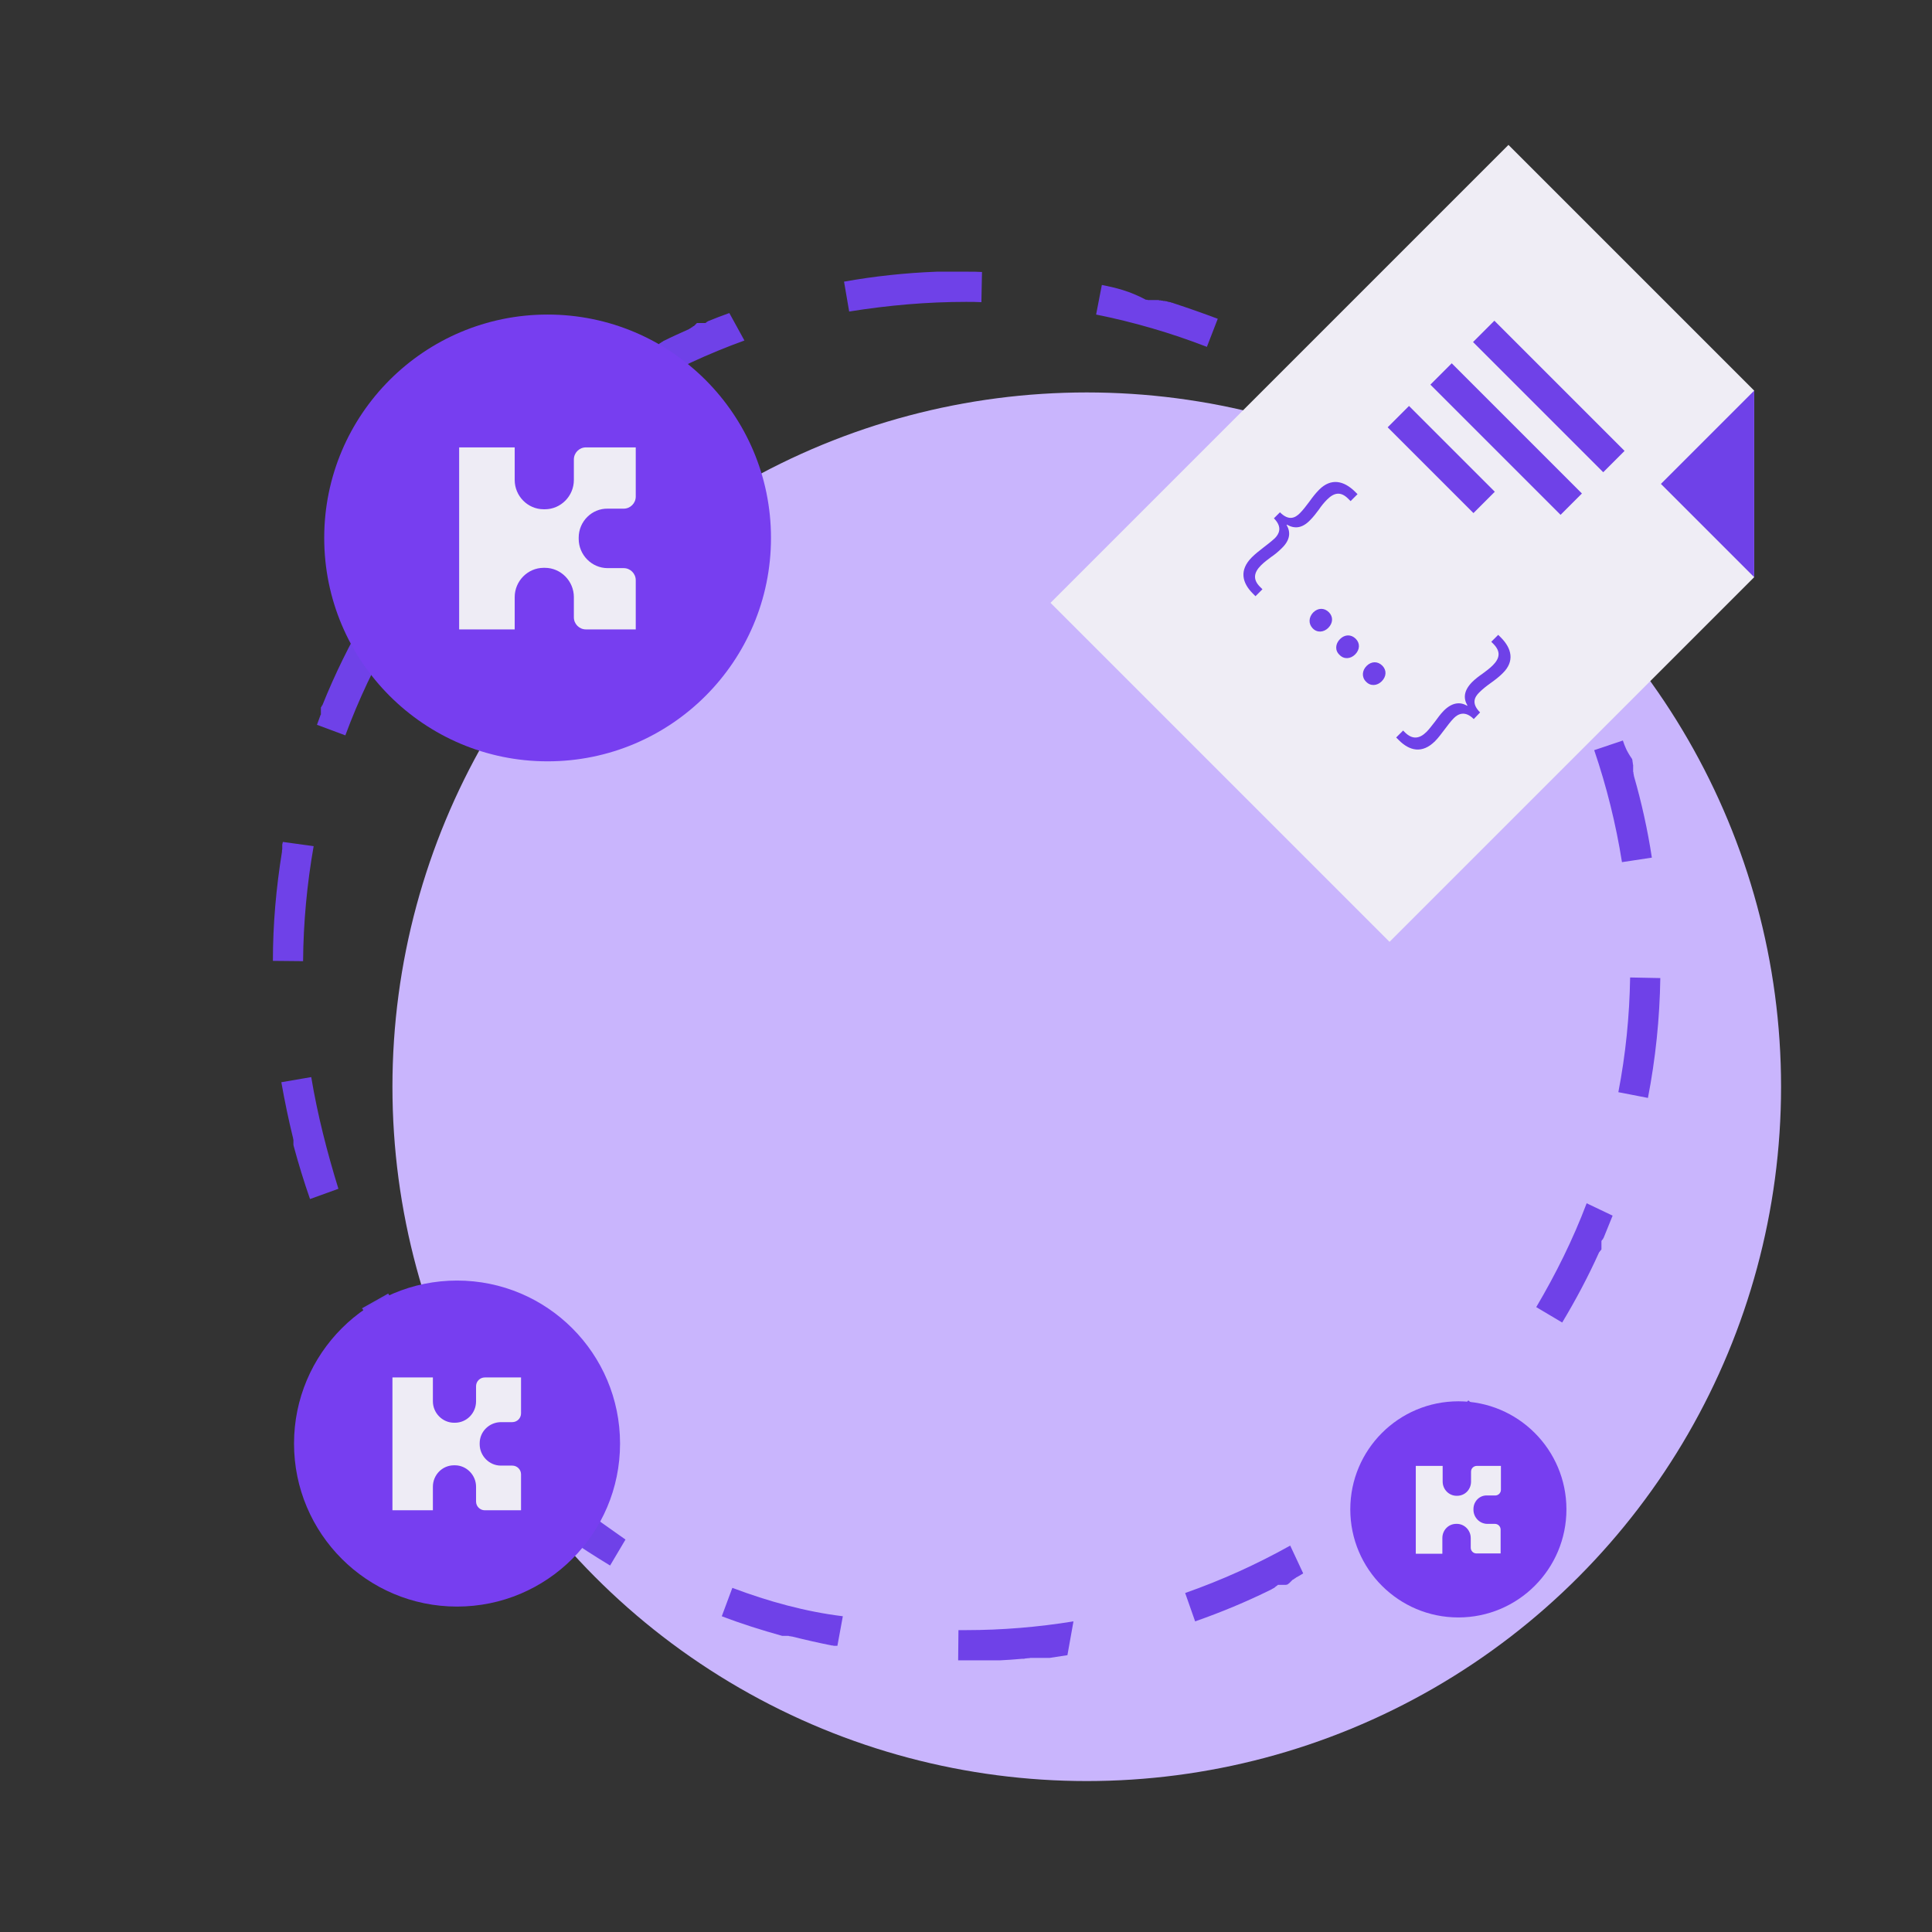
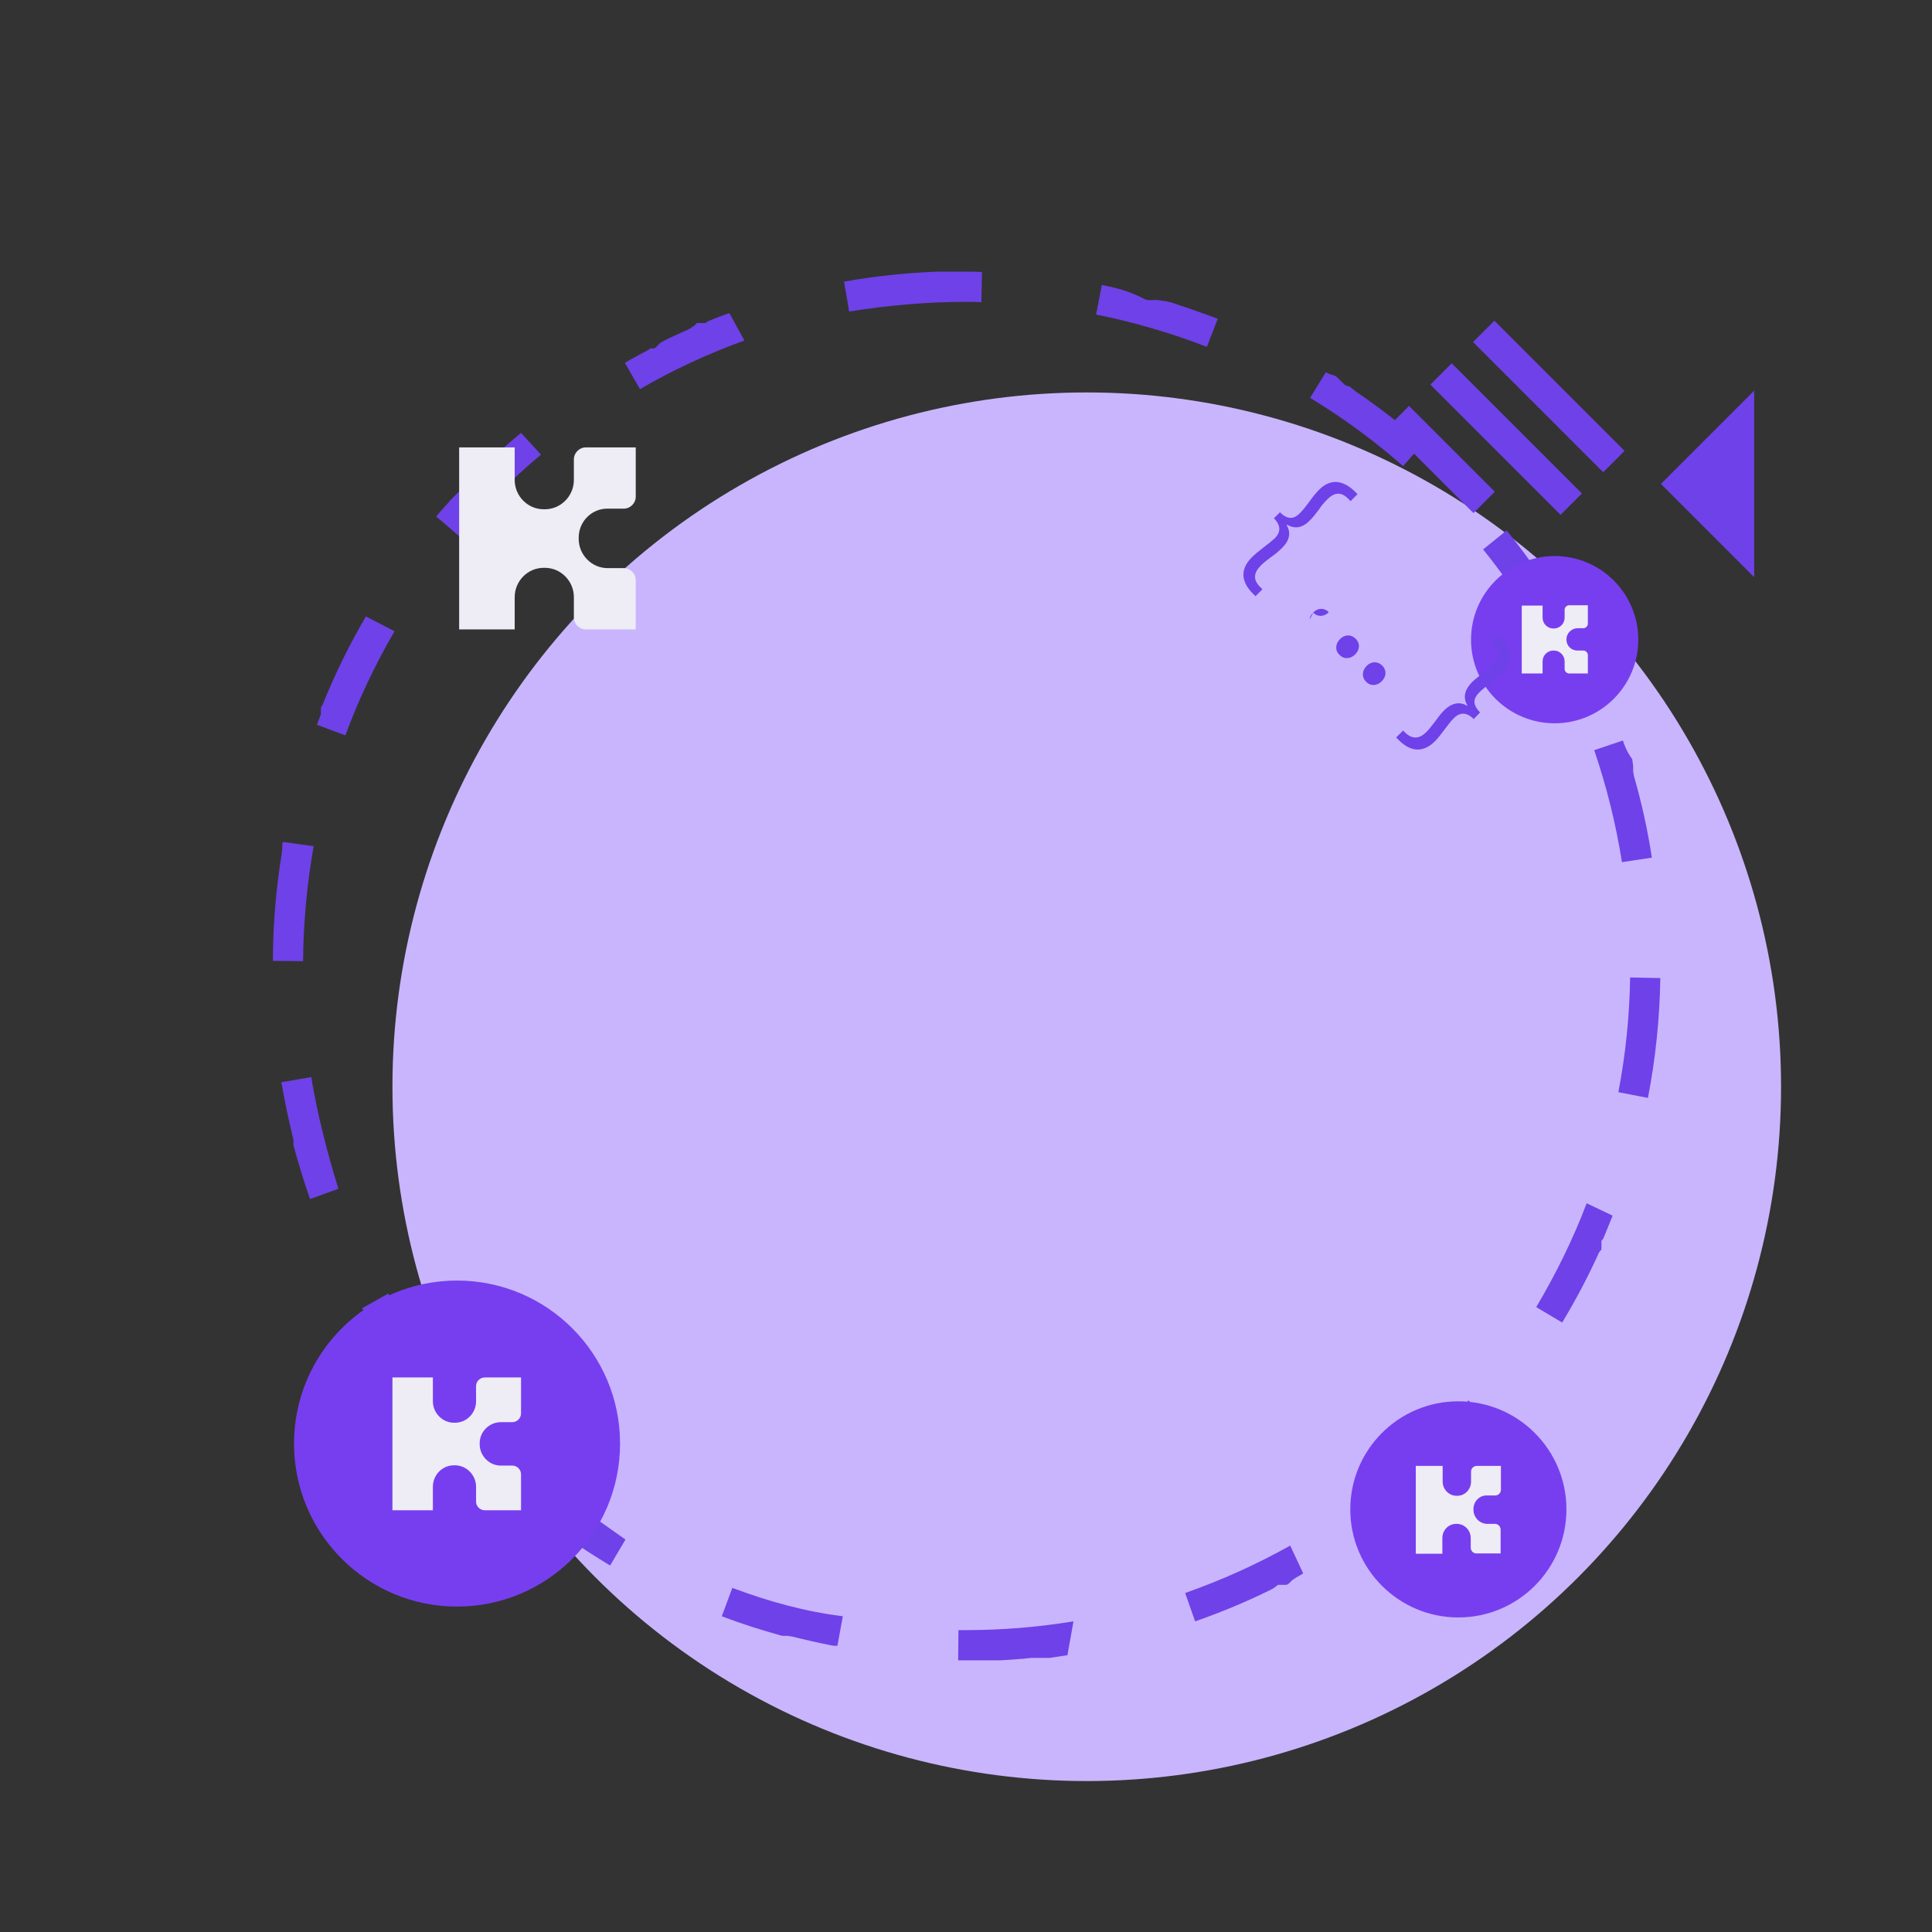
<svg xmlns="http://www.w3.org/2000/svg" version="1.1" id="Layer_1" x="0px" y="0px" viewBox="0 0 64 64" style="enable-background:new 0 0 64 64;" xml:space="preserve">
  <rect x="0" y="0" width="64" height="64" fill="#333333" stroke="none" />
  <style type="text/css">
	.st0{fill:#C9B5FD;}
	.st1{fill:#6F41E8;}
	.st2{fill:#773EF0;}
	.st3{fill:#EEECF5;}
	.st4{fill-rule:evenodd;clip-rule:evenodd;fill:#EEECF5;}
	.st5{fill:#EFEDF5;}
	.st6{fill:#5728D1;}
	.st7{fill:#FFFFFF;}
</style>
  <g>
    <circle class="st0" cx="36" cy="36" r="23" />
  </g>
  <g>
    <path class="st1" d="M32,9C32,9,31.99,9,32,9c-0.01,0-0.01,0-0.01,0c0,0,0,0-0.01,0c0,0,0,0,0,0c0,0,0,0-0.01,0c0,0,0,0,0,0   c0,0,0,0-0.01,0c0,0,0,0,0,0c0,0,0,0-0.01,0c0,0,0,0,0,0c0,0,0,0-0.01,0c0,0,0,0,0,0c0,0,0,0-0.01,0c0,0,0,0,0,0c0,0,0,0-0.01,0   c0,0,0,0,0,0c0,0,0,0-0.01,0c0,0,0,0,0,0c0,0,0,0-0.01,0c0,0,0,0,0,0c0,0,0,0-0.01,0c0,0,0,0,0,0c0,0-0.01,0-0.01,0c0,0,0,0,0,0   c0,0,0,0-0.01,0c0,0,0,0,0,0c0,0,0,0-0.01,0c0,0,0,0,0,0c0,0,0,0-0.01,0c0,0,0,0,0,0c0,0,0,0-0.01,0c0,0,0,0,0,0c0,0,0,0-0.01,0   c0,0,0,0,0,0c0,0-0.01,0-0.01,0c0,0,0,0,0,0c0,0,0,0-0.01,0c0,0,0,0,0,0c0,0,0,0-0.01,0c0,0,0,0,0,0c0,0,0,0-0.01,0c0,0,0,0,0,0   c0,0,0,0-0.01,0c0,0,0,0,0,0c0,0,0,0-0.01,0c0,0,0,0,0,0c0,0-0.01,0-0.01,0c0,0,0,0,0,0c0,0,0,0-0.01,0c0,0,0,0,0,0c0,0,0,0-0.01,0   c0,0,0,0,0,0c0,0,0,0-0.01,0c0,0,0,0,0,0c0,0,0,0-0.01,0c0,0,0,0,0,0c0,0-0.01,0-0.01,0c0,0,0,0,0,0c0,0-0.01,0-0.01,0c0,0,0,0,0,0   c0,0,0,0-0.01,0c0,0,0,0,0,0c0,0,0,0-0.01,0c0,0,0,0,0,0c0,0,0,0-0.01,0c0,0,0,0,0,0c0,0,0,0-0.01,0c0,0,0,0,0,0c0,0-0.01,0-0.01,0   c0,0,0,0,0,0c0,0-0.01,0-0.01,0c0,0,0,0,0,0c0,0,0,0-0.01,0c0,0,0,0,0,0c0,0,0,0-0.01,0c0,0,0,0,0,0c0,0,0,0-0.01,0c0,0,0,0,0,0   c0,0,0,0-0.01,0c0,0,0,0,0,0c-0.01,0-0.01,0-0.02,0c0,0,0,0,0,0c0,0-0.01,0-0.01,0c0,0,0,0,0,0c0,0-0.01,0-0.01,0c0,0,0,0,0,0   c0,0,0,0-0.01,0c0,0,0,0,0,0c0,0,0,0-0.01,0c0,0,0,0,0,0c-0.01,0-0.01,0-0.02,0c0,0,0,0,0,0c0,0,0,0-0.01,0c0,0,0,0,0,0   c0,0,0,0-0.01,0c0,0,0,0,0,0c0,0,0,0-0.01,0c0,0,0,0,0,0c0,0,0,0-0.01,0c0,0,0,0,0,0c-0.01,0-0.01,0-0.02,0c0,0,0,0,0,0   c0,0-0.01,0-0.01,0c0,0,0,0,0,0c0,0,0,0-0.01,0c0,0,0,0,0,0c0,0,0,0-0.01,0c0,0,0,0,0,0c-0.01,0-0.02,0-0.03,0c0,0,0,0,0,0   c0,0,0,0-0.01,0c0,0,0,0,0,0c0,0,0,0-0.01,0c0,0,0,0,0,0c0,0,0,0-0.01,0c0,0,0,0,0,0c0,0,0,0-0.01,0c0,0,0,0,0,0   c-0.01,0-0.01,0-0.02,0c0,0,0,0,0,0c0,0-0.01,0-0.01,0c0,0,0,0,0,0c0,0,0,0-0.01,0c0,0,0,0,0,0c0,0-0.01,0-0.01,0c0,0,0,0,0,0   c-0.01,0-0.02,0-0.03,0c0,0,0,0,0,0c0,0-0.01,0-0.01,0c0,0,0,0,0,0c0,0,0,0-0.01,0c0,0,0,0,0,0c-0.02,0-0.03,0-0.05,0c0,0,0,0,0,0   c0,0-0.01,0-0.01,0c0,0,0,0,0,0c-0.02,0-0.03,0-0.05,0c0,0,0,0,0,0c-0.04,0-0.08,0-0.12,0c0,0,0,0,0,0   c-1.04,0.04-2.07,0.15-3.07,0.33l0.17,0.99C29.44,10.11,30.72,10,32,10V9L32,9L32,9z M24.16,10.37c-0.23,0.08-0.46,0.17-0.68,0.26   c0,0,0,0,0,0c-0.01,0-0.01,0-0.02,0.01c0,0,0,0,0,0c-0.01,0.01-0.03,0.01-0.04,0.02c0,0,0,0,0,0c0,0-0.01,0-0.01,0.01c0,0,0,0,0,0   c0,0-0.01,0-0.01,0.01c0,0,0,0,0,0c0,0-0.01,0-0.01,0.01c0,0,0,0,0,0c0,0,0,0-0.01,0c0,0,0,0,0,0c0,0-0.01,0-0.01,0.01c0,0,0,0,0,0   c0,0-0.01,0-0.01,0c0,0,0,0,0,0c0,0-0.01,0-0.01,0c0,0,0,0-0.01,0c0,0,0,0-0.01,0c0,0-0.01,0-0.01,0c0,0,0,0-0.01,0c0,0,0,0-0.01,0   c0,0-0.01,0-0.01,0c0,0,0,0-0.01,0c0,0-0.01,0-0.01,0c0,0,0,0-0.01,0c0,0,0,0-0.01,0c0,0-0.01,0-0.01,0c0,0,0,0-0.01,0   c0,0-0.01,0-0.01,0c0,0,0,0-0.01,0c0,0-0.01,0-0.01,0c0,0,0,0-0.01,0c0,0,0,0-0.01,0c0,0,0,0-0.01,0c0,0-0.01,0-0.01,0c0,0,0,0,0,0   c0,0-0.01,0-0.01,0c0,0,0,0,0,0c0,0-0.01,0-0.01,0c0,0,0,0,0,0c0,0-0.01,0-0.01,0c0,0,0,0,0,0c0,0-0.01,0-0.01,0c0,0,0,0,0,0   c0,0-0.01,0-0.01,0c0,0,0,0,0,0c0,0-0.01,0-0.01,0c0,0,0,0,0,0c0,0-0.01,0-0.01,0c0,0,0,0,0,0c0,0-0.01,0-0.01,0.01c0,0,0,0,0,0   c0,0-0.01,0-0.01,0.01c0,0,0,0,0,0c0,0-0.01,0-0.01,0.01c0,0,0,0,0,0c0,0-0.01,0-0.01,0.01c0,0,0,0,0,0c0,0-0.01,0-0.01,0.01   c0,0,0,0,0,0c0,0-0.01,0-0.01,0.01c0,0,0,0,0,0c0,0-0.01,0-0.01,0.01c0,0,0,0,0,0c0,0-0.01,0-0.01,0.01c0,0,0,0,0,0   c0,0-0.01,0-0.01,0.01c0,0,0,0,0,0c0,0-0.01,0-0.01,0.01l0,0c-0.01,0-0.02,0.01-0.03,0.01l0,0c0,0-0.01,0-0.01,0.01c0,0,0,0,0,0   c0,0-0.01,0-0.01,0.01c0,0,0,0,0,0c0,0-0.01,0-0.01,0.01c0,0,0,0,0,0c-0.01,0-0.02,0.01-0.03,0.01l0,0c0,0-0.01,0-0.01,0.01l0,0   c0,0-0.01,0-0.01,0.01l0,0c-0.01,0.01-0.03,0.01-0.04,0.02c0,0,0,0,0,0c0,0-0.01,0-0.01,0.01l0,0c-0.29,0.13-0.58,0.26-0.86,0.4   c0,0,0,0,0,0c0,0-0.01,0-0.01,0.01c0,0,0,0,0,0c0,0-0.01,0-0.01,0.01l0,0c-0.01,0-0.02,0.01-0.03,0.01l0,0c0,0-0.01,0-0.01,0.01   l0,0c0,0-0.01,0-0.01,0.01c0,0,0,0,0,0c-0.01,0.01-0.03,0.01-0.04,0.02l0,0c0,0-0.01,0-0.01,0.01c0,0,0,0,0,0c0,0-0.01,0-0.01,0.01   c0,0,0,0,0,0c0,0-0.01,0-0.01,0.01l0,0c0,0-0.01,0-0.01,0.01c0,0,0,0,0,0c0,0-0.01,0-0.01,0.01c0,0,0,0,0,0c0,0-0.01,0-0.01,0.01   c0,0,0,0,0,0c0,0-0.01,0-0.01,0.01c0,0,0,0,0,0c0,0-0.01,0-0.01,0.01c0,0,0,0,0,0c0,0-0.01,0-0.01,0.01c0,0,0,0,0,0   c0,0-0.01,0-0.01,0.01c0,0,0,0,0,0c0,0-0.01,0-0.01,0.01c0,0,0,0,0,0c0,0-0.01,0-0.01,0.01c0,0,0,0,0,0c0,0-0.01,0-0.01,0.01   c0,0,0,0,0,0c0,0-0.01,0-0.01,0.01c0,0,0,0,0,0c0,0-0.01,0-0.01,0.01c0,0,0,0,0,0c0,0-0.01,0-0.01,0.01c0,0,0,0,0,0   c0,0-0.01,0-0.01,0.01c0,0,0,0,0,0c0,0-0.01,0-0.01,0c0,0,0,0-0.01,0c0,0-0.01,0-0.01,0c0,0,0,0,0,0c0,0-0.01,0-0.01,0   c0,0,0,0-0.01,0c0,0-0.01,0-0.01,0c0,0,0,0-0.01,0c0,0,0,0-0.01,0c0,0-0.01,0-0.01,0c0,0,0,0-0.01,0c0,0-0.01,0-0.01,0   c0,0,0,0-0.01,0c0,0-0.01,0-0.01,0c0,0,0,0-0.01,0c0,0,0,0-0.01,0c0,0,0,0,0,0c0,0-0.01,0-0.01,0.01c0,0,0,0,0,0   c0,0-0.01,0-0.01,0.01c0,0,0,0,0,0c0,0-0.01,0-0.01,0.01c0,0,0,0,0,0c-0.01,0-0.02,0.01-0.02,0.01c0,0,0,0,0,0   c-0.01,0-0.01,0-0.01,0.01c0,0,0,0,0,0c-0.26,0.14-0.53,0.28-0.78,0.43l0.5,0.87c1.1-0.64,2.27-1.18,3.46-1.61L24.16,10.37   L24.16,10.37z M17.26,14.34c-0.64,0.53-1.25,1.1-1.83,1.7l0,0c-0.01,0.01-0.03,0.03-0.04,0.04l0,0c-0.02,0.02-0.04,0.04-0.05,0.06   l0,0c0,0-0.01,0.01-0.01,0.01l0,0c-0.01,0.01-0.03,0.03-0.04,0.05l0,0c0,0-0.01,0.01-0.01,0.01l0,0c0,0-0.01,0.01-0.01,0.01l0,0   c-0.01,0.01-0.01,0.01-0.02,0.02l0,0c0,0-0.01,0.01-0.01,0.01c0,0,0,0,0,0c0,0-0.01,0.01-0.01,0.01c0,0,0,0,0,0   c0,0-0.01,0.01-0.01,0.01c0,0,0,0,0,0c0,0-0.01,0.01-0.01,0.01l0,0c-0.01,0.01-0.01,0.01-0.02,0.02l0,0c0,0-0.01,0.01-0.01,0.01   c0,0,0,0,0,0c0,0-0.01,0.01-0.01,0.01c0,0,0,0,0,0c0,0-0.01,0.01-0.01,0.01l0,0c0,0-0.01,0.01-0.01,0.01l0,0   c0,0-0.01,0.01-0.01,0.01c0,0,0,0,0,0c0,0-0.01,0.01-0.01,0.01c0,0,0,0,0,0c0,0-0.01,0.01-0.01,0.01c0,0,0,0,0,0   c0,0-0.01,0.01-0.01,0.01c0,0,0,0,0,0c0,0-0.01,0.01-0.01,0.01c0,0,0,0,0,0c0,0-0.01,0.01-0.01,0.01c0,0,0,0,0,0   c0,0-0.01,0.01-0.01,0.01c0,0,0,0,0,0c0,0-0.01,0.01-0.01,0.01c0,0,0,0,0,0c0,0-0.01,0.01-0.01,0.01c0,0,0,0,0,0   c0,0-0.01,0.01-0.01,0.01c0,0,0,0,0,0c0,0-0.01,0.01-0.01,0.01c0,0,0,0,0,0c0,0-0.01,0.01-0.01,0.01c0,0,0,0,0,0   c0,0-0.01,0.01-0.01,0.01c0,0,0,0,0,0c0,0-0.01,0.01-0.01,0.01c0,0,0,0,0,0c0,0-0.01,0.01-0.01,0.01c0,0,0,0,0,0   c0,0,0,0.01-0.01,0.01c0,0,0,0,0,0c0,0,0,0.01-0.01,0.01c0,0,0,0,0,0c0,0-0.01,0.01-0.01,0.01c0,0,0,0,0,0c0,0-0.01,0.01-0.01,0.01   c0,0,0,0,0,0c0,0,0,0.01-0.01,0.01c0,0,0,0,0,0c0,0,0,0-0.01,0.01c0,0,0,0-0.01,0.01c0,0,0,0-0.01,0.01c0,0,0,0-0.01,0.01   c0,0,0,0-0.01,0.01c0,0,0,0,0,0c0,0,0,0.01-0.01,0.01c0,0,0,0,0,0c0,0,0,0-0.01,0.01c0,0,0,0,0,0c0,0,0,0,0,0.01c0,0,0,0-0.01,0.01   c0,0,0,0,0,0c0,0,0,0.01-0.01,0.01c0,0,0,0,0,0c0,0,0,0-0.01,0.01c0,0,0,0,0,0c0,0,0,0,0,0.01c0,0,0,0-0.01,0.01c0,0,0,0-0.01,0.01   c0,0,0,0,0,0c0,0-0.01,0.01-0.01,0.01c0,0,0,0,0,0c0,0-0.01,0.01-0.01,0.01c0,0,0,0,0,0c0,0-0.01,0.01-0.01,0.01c0,0,0,0,0,0   c-0.01,0.01-0.02,0.02-0.03,0.03c0,0,0,0,0,0c0,0-0.01,0.01-0.01,0.01c0,0,0,0,0,0c-0.11,0.12-0.21,0.24-0.31,0.36l0.76,0.65   c0.82-0.97,1.73-1.88,2.71-2.7L17.26,14.34L17.26,14.34z M12.12,20.42c-0.55,0.94-1.03,1.92-1.44,2.94l0,0c0,0,0,0.01-0.01,0.01   l0,0c0,0,0,0.01-0.01,0.01l0,0c0,0.01-0.01,0.02-0.01,0.03c0,0,0,0,0,0c0,0,0,0.01-0.01,0.01c0,0,0,0,0,0c0,0,0,0.01-0.01,0.01   c0,0,0,0,0,0c0,0,0,0.01,0,0.01c0,0,0,0,0,0c0,0,0,0.01,0,0.01c0,0,0,0,0,0c0,0,0,0.01,0,0.01c0,0,0,0,0,0c0,0,0,0.01,0,0.01   c0,0,0,0,0,0c0,0,0,0.01,0,0.01c0,0,0,0,0,0c0,0,0,0.01,0,0.01c0,0,0,0,0,0c0,0,0,0.01,0,0.01c0,0,0,0,0,0.01c0,0,0,0.01,0,0.01   c0,0,0,0,0,0c0,0,0,0.01,0,0.01c0,0,0,0,0,0.01c0,0,0,0.01,0,0.01c0,0,0,0,0,0.01c0,0,0,0,0,0.01c0,0,0,0.01,0,0.01c0,0,0,0,0,0.01   c0,0,0,0.01,0,0.01c0,0,0,0,0,0.01c0,0,0,0.01,0,0.01c0,0,0,0,0,0.01c0,0,0,0,0,0.01c0,0,0,0,0,0.01c0,0,0,0.01,0,0.01c0,0,0,0,0,0   c0,0,0,0.01,0,0.01c0,0,0,0,0,0c0,0,0,0.01-0.01,0.01c0,0,0,0,0,0c-0.04,0.11-0.08,0.22-0.12,0.33l0.94,0.35   c0.44-1.19,0.99-2.35,1.63-3.45L12.12,20.42L12.12,20.42z M9.37,27.89c-0.01,0.03-0.01,0.06-0.02,0.09c0,0,0,0,0,0   c0,0,0,0.01,0,0.01c0,0,0,0,0,0c0,0,0,0,0,0.01c0,0,0,0,0,0c0,0,0,0,0,0.01c0,0,0,0,0,0c0,0.01,0,0.01,0,0.02l0,0c0,0,0,0,0,0.01   c0,0,0,0,0,0c0,0,0,0,0,0.01c0,0,0,0,0,0c0,0,0,0,0,0.01c0,0,0,0,0,0c0,0,0,0,0,0c0,0,0,0,0,0c0,0,0,0,0,0.01c0,0,0,0,0,0   c0,0,0,0,0,0.01c0,0,0,0,0,0c0,0,0,0,0,0c0,0,0,0,0,0c0,0,0,0,0,0c0,0,0,0,0,0c0,0,0,0,0,0c0,0,0,0,0,0c0,0,0,0,0,0c0,0,0,0,0,0   c0,0,0,0,0,0c0,0,0,0,0,0.01c0,0,0,0,0,0c0,0,0,0,0,0.01c0,0,0,0,0,0c0,0,0,0,0,0.01c0,0,0,0,0,0c0,0,0,0,0,0.01c0,0,0,0,0,0   c0,0,0,0,0,0.01c0,0,0,0,0,0c-0.01,0.03-0.01,0.06-0.01,0.09v0c-0.19,1.18-0.3,2.38-0.3,3.61l1,0.01c0.01-1.28,0.13-2.56,0.35-3.81   L9.37,27.89L9.37,27.89z M10.31,35.68l-0.99,0.17c0.11,0.63,0.24,1.25,0.39,1.86c0,0,0,0,0,0c0,0,0,0.01,0,0.01v0   c0,0.01,0.01,0.03,0.01,0.04c0,0,0,0,0,0c0,0,0,0,0,0.01c0,0,0,0,0,0c0,0,0,0,0,0.01c0,0,0,0,0,0c0,0,0,0,0,0.01c0,0,0,0,0,0   c0,0,0,0.01,0,0.01c0,0,0,0,0,0c0,0.01,0,0.01,0,0.02c0,0,0,0,0,0c0,0,0,0,0,0.01c0,0,0,0,0,0c0,0,0,0,0,0.01c0,0,0,0,0,0   c0,0,0,0,0,0.01c0,0,0,0,0,0c0,0,0,0,0,0c0,0,0,0,0,0c0,0,0,0,0,0c0,0,0,0,0,0c0,0,0,0,0,0c0,0,0,0,0,0.01c0,0,0,0,0,0.01   c0,0,0,0,0,0.01c0,0,0,0,0,0c0,0,0,0,0,0.01c0,0,0,0,0,0c0,0,0,0,0,0.01c0,0,0,0,0,0c0,0,0,0,0,0.01c0,0,0,0,0,0c0,0,0,0,0,0.01   c0,0,0,0,0,0c0,0.02,0.01,0.03,0.01,0.05l0,0c0.16,0.59,0.34,1.18,0.54,1.75l0.94-0.34C10.84,38.18,10.52,36.94,10.31,35.68   L10.31,35.68z M12.86,42.85l-0.87,0.49l0,0c0,0,0,0.01,0.01,0.01l0,0c0,0,0,0.01,0.01,0.01c0,0,0,0,0,0   c0.3,0.53,0.63,1.05,0.97,1.55c0,0,0,0,0,0c0,0,0.01,0.01,0.01,0.01c0,0,0,0,0,0c0,0,0.01,0.01,0.01,0.01l0,0   c0.01,0.01,0.01,0.02,0.02,0.03l0,0c0,0,0.01,0.01,0.01,0.01c0,0,0,0,0,0c0,0,0.01,0.01,0.01,0.01c0,0,0,0,0,0   c0,0,0.01,0.01,0.01,0.01c0,0,0,0,0,0c0,0,0.01,0.01,0.01,0.01c0,0,0,0,0,0c0,0,0.01,0.01,0.01,0.01c0,0,0,0,0,0   c0,0,0.01,0.01,0.01,0.01c0,0,0,0,0,0c0,0,0.01,0.01,0.01,0.01c0,0,0,0,0,0c0,0,0.01,0.01,0.01,0.01c0,0,0,0,0,0   c0,0,0.01,0.01,0.01,0.01c0,0,0,0,0,0c0,0,0,0.01,0.01,0.01c0,0,0,0,0,0c0,0,0,0.01,0.01,0.01c0,0,0,0,0,0c0,0,0,0.01,0.01,0.01   c0,0,0,0,0,0c0,0,0,0.01,0.01,0.01c0,0,0,0,0,0c0,0,0,0.01,0.01,0.01c0,0,0,0,0,0c0,0,0,0.01,0.01,0.01c0,0,0,0,0,0   c0,0,0,0.01,0.01,0.01c0,0,0,0,0,0c0,0,0,0.01,0.01,0.01c0,0,0,0,0,0c0,0,0,0.01,0.01,0.01c0,0,0,0,0,0c0,0,0,0.01,0.01,0.01   c0,0,0,0,0,0c0,0,0,0.01,0.01,0.01c0,0,0,0,0,0c0,0,0,0.01,0.01,0.01c0,0,0,0,0,0c0,0,0,0.01,0.01,0.01c0,0,0,0,0,0   c0,0,0,0.01,0.01,0.01c0,0,0,0,0,0c0,0,0,0.01,0.01,0.01c0,0,0,0,0,0c0,0,0,0.01,0.01,0.01c0,0,0,0,0,0c0,0,0,0.01,0.01,0.01   c0,0,0,0,0,0c0,0,0,0.01,0.01,0.01c0,0,0,0,0,0c0,0,0,0.01,0.01,0.01c0,0,0,0,0,0c0,0,0,0.01,0.01,0.01c0,0,0,0,0,0   c0,0,0,0,0.01,0.01c0,0,0,0,0,0.01c0,0,0,0.01,0.01,0.01c0,0,0,0,0,0c0,0,0,0.01,0.01,0.01c0,0,0,0,0,0c0,0,0,0.01,0.01,0.01   c0,0,0,0,0,0c0,0,0,0.01,0.01,0.01c0,0,0,0,0,0c0,0,0,0.01,0.01,0.01c0,0,0,0,0,0.01c0,0,0,0,0,0.01c0,0,0,0,0,0.01   c0,0,0,0,0.01,0.01c0,0,0,0,0,0c0,0,0,0.01,0.01,0.01c0,0,0,0,0,0.01c0,0,0,0.01,0.01,0.01c0,0,0,0,0,0c0,0,0,0,0,0.01   c0,0,0,0,0,0.01c0,0,0,0,0,0.01c0,0,0,0,0,0.01c0,0,0,0,0,0.01c0,0,0,0,0,0c0,0,0,0.01,0.01,0.01c0,0,0,0,0,0c0,0,0,0.01,0.01,0.01   c0,0,0,0,0,0c0,0,0,0,0,0.01c0,0,0,0,0,0.01c0,0,0,0,0,0.01c0,0,0,0,0,0.01c0,0,0,0,0,0.01c0,0,0,0,0,0c0,0,0,0.01,0.01,0.01   c0,0,0,0,0,0c0,0,0,0.01,0.01,0.01c0,0,0,0,0,0.01c0,0,0,0,0,0.01c0,0,0,0,0,0.01c0,0,0,0,0,0.01c0,0,0,0.01,0.01,0.01   c0,0,0,0,0,0.01c0,0,0,0,0,0.01c0,0,0,0,0,0.01c0,0,0,0,0,0.01c0,0,0,0.01,0.01,0.01c0,0,0,0,0,0.01c0,0,0,0,0,0.01c0,0,0,0,0,0.01   c0,0,0,0,0,0.01c0,0,0,0.01,0.01,0.01c0,0,0,0,0,0.01c0,0,0,0,0.01,0.01c0,0,0,0,0,0.01c0,0,0,0,0,0.01c0,0,0,0.01,0.01,0.01   c0,0,0,0,0,0.01c0,0,0,0,0,0.01c0,0,0,0,0,0.01c0,0,0,0,0,0c0,0,0,0.01,0.01,0.01c0,0,0,0,0,0.01c0,0,0,0,0.01,0.01c0,0,0,0,0,0.01   c0,0,0,0,0,0.01c0,0,0,0,0.01,0.01c0,0,0,0,0,0.01c0,0,0,0,0,0c0,0,0,0.01,0.01,0.01c0,0,0,0,0,0c0,0,0,0.01,0.01,0.01c0,0,0,0,0,0   c0,0,0,0.01,0.01,0.01c0,0,0,0,0,0c0,0,0,0.01,0.01,0.01c0,0,0,0,0,0.01c0,0,0,0,0,0.01c0,0,0,0,0,0c0,0,0,0.01,0.01,0.01   c0,0,0,0,0,0c0,0,0,0.01,0.01,0.01c0,0,0,0,0,0c0,0,0,0.01,0.01,0.01c0,0,0,0,0,0c0,0,0,0.01,0.01,0.01c0,0,0,0,0,0.01   c0,0,0,0,0,0.01c0,0,0,0.01,0.01,0.01c0,0,0,0,0,0.01c0,0,0,0,0,0c0,0,0,0.01,0.01,0.01c0,0,0,0,0,0c0,0,0,0.01,0.01,0.01   c0,0,0,0,0,0c0,0,0,0,0,0.01c0,0,0,0,0,0.01c0,0,0,0,0,0.01c0,0,0,0.01,0.01,0.01c0,0,0,0,0,0.01c0,0,0,0,0,0.01   c0,0,0,0.01,0.01,0.01c0,0,0,0,0,0c0,0,0,0.01,0.01,0.01c0,0,0,0,0,0c0,0,0,0,0.01,0.01c0,0,0,0,0,0.01c0,0,0,0,0,0.01   c0,0,0,0,0.01,0.01c0,0,0,0,0,0.01c0,0,0,0,0,0.01c0,0,0,0,0.01,0.01c0,0,0,0,0,0.01c0,0,0,0,0.01,0.01c0,0,0,0,0,0.01   c0,0,0,0,0,0.01c0,0,0,0.01,0.01,0.01c0,0,0,0,0,0.01c0,0,0,0.01,0.01,0.01c0,0,0,0,0,0c0,0,0,0,0.01,0.01c0,0,0,0,0,0.01   c0,0,0,0,0,0.01c0,0,0,0,0,0.01c0,0,0,0,0,0.01c0,0,0,0,0,0.01c0,0,0,0,0.01,0.01c0,0,0,0,0,0c0,0,0,0.01,0.01,0.01c0,0,0,0,0,0   c0,0,0,0.01,0.01,0.01c0,0,0,0,0,0c0,0,0,0,0.01,0.01c0,0,0,0,0,0c0,0,0,0,0.01,0.01c0,0,0,0,0,0c0,0,0,0.01,0.01,0.01c0,0,0,0,0,0   c0,0,0,0.01,0.01,0.01c0,0,0,0,0,0c0,0,0,0.01,0.01,0.01c0,0,0,0,0,0c0,0,0,0,0.01,0.01c0,0,0,0,0,0c0,0,0,0,0.01,0.01c0,0,0,0,0,0   c0,0,0,0.01,0.01,0.01c0,0,0,0,0,0c0,0,0,0.01,0.01,0.01c0,0,0,0,0,0c0,0,0,0.01,0.01,0.01c0,0,0,0,0,0c0,0,0.01,0.01,0.01,0.01   c0,0,0,0,0,0c0,0,0,0.01,0.01,0.01c0,0,0,0,0,0c0,0,0.01,0.01,0.01,0.01c0,0,0,0,0,0c0,0,0.01,0.01,0.01,0.01c0,0,0,0,0,0   c0,0,0.01,0.01,0.01,0.01c0,0,0,0,0,0c0,0,0.01,0.01,0.01,0.01c0,0,0,0,0,0c0,0,0.01,0.01,0.01,0.01c0,0,0,0,0,0   c0,0,0.01,0.01,0.01,0.01c0,0,0,0,0,0c0,0,0.01,0.01,0.01,0.01c0,0,0,0,0,0c0,0,0.01,0.01,0.01,0.01c0,0,0,0,0,0   c0,0,0.01,0.01,0.01,0.01c0,0,0,0,0,0c0.01,0.01,0.01,0.02,0.02,0.02l0,0c0,0,0.01,0.01,0.01,0.01c0,0,0,0,0,0   c0,0,0.01,0.01,0.01,0.01c0,0,0,0,0,0c0.01,0.02,0.03,0.03,0.04,0.05c0,0,0,0,0,0c0.03,0.03,0.05,0.06,0.08,0.1L15.03,46   C14.22,45.02,13.49,43.96,12.86,42.85L12.86,42.85z M17.71,48.73l-0.65,0.76c0.34,0.29,0.68,0.56,1.03,0.83l0,0   c0.02,0.01,0.03,0.03,0.05,0.04l0,0c0,0,0.01,0.01,0.01,0.01l0,0c0,0,0.01,0.01,0.01,0.01l0,0c0.01,0.01,0.02,0.02,0.04,0.03l0,0   c0,0,0.01,0.01,0.01,0.01l0,0c0,0,0.01,0.01,0.01,0.01c0,0,0,0,0,0c0.01,0.01,0.02,0.02,0.04,0.03l0,0c0,0,0.01,0.01,0.01,0.01   c0,0,0,0,0,0c0,0,0.01,0.01,0.01,0.01c0,0,0,0,0,0c0,0,0.01,0.01,0.01,0.01l0,0c0.01,0.01,0.02,0.01,0.02,0.02l0,0   c0,0,0.01,0.01,0.01,0.01c0,0,0,0,0,0c0,0,0.01,0.01,0.01,0.01c0,0,0,0,0,0c0,0,0.01,0.01,0.01,0.01l0,0   c0.01,0.01,0.02,0.01,0.02,0.02l0,0c0,0,0.01,0.01,0.01,0.01c0,0,0,0,0,0c0,0,0.01,0.01,0.01,0.01c0,0,0,0,0,0   c0,0,0.01,0.01,0.01,0.01c0,0,0,0,0,0c0,0,0.01,0.01,0.01,0.01l0,0c0,0,0.01,0.01,0.01,0.01c0,0,0,0,0,0c0,0,0.01,0.01,0.01,0.01   c0,0,0,0,0,0c0,0,0.01,0.01,0.01,0.01l0,0c0,0,0.01,0.01,0.01,0.01c0,0,0,0,0,0c0,0,0.01,0.01,0.01,0.01l0,0   c0.01,0.01,0.02,0.01,0.02,0.02c0,0,0,0,0,0c0,0,0.01,0.01,0.01,0.01l0,0c0,0,0.01,0.01,0.01,0.01c0,0,0,0,0,0   c0,0,0.01,0.01,0.01,0.01c0,0,0,0,0,0c0,0,0.01,0.01,0.01,0.01l0,0c0,0,0.01,0.01,0.01,0.01l0,0c0,0,0.01,0.01,0.01,0.01   c0,0,0,0,0,0c0,0,0.01,0.01,0.01,0.01c0,0,0,0,0,0c0,0,0.01,0.01,0.01,0.01l0,0c0.01,0.01,0.02,0.01,0.02,0.02l0,0   c0,0,0.01,0.01,0.01,0.01c0,0,0,0,0,0c0,0,0.01,0.01,0.01,0.01c0,0,0,0,0,0c0,0,0.01,0.01,0.01,0.01l0,0   c0.01,0.01,0.02,0.01,0.03,0.02l0,0c0,0,0.01,0.01,0.01,0.01c0,0,0,0,0,0c0,0,0.01,0.01,0.01,0.01l0,0c0,0,0.01,0.01,0.01,0.01l0,0   c0.02,0.01,0.03,0.02,0.05,0.04l0,0c0.49,0.34,0.99,0.66,1.5,0.97l0.51-0.86C19.72,50.3,18.68,49.55,17.71,48.73L17.71,48.73z    M24.26,52.6l-0.35,0.94c0.65,0.25,1.32,0.46,2,0.65c0,0,0,0,0,0c0,0,0,0,0.01,0c0,0,0,0,0,0c0,0,0,0,0.01,0c0,0,0,0,0,0   c0,0,0,0,0.01,0c0,0,0,0,0,0c0,0,0,0,0.01,0c0,0,0,0,0,0c0.01,0,0.01,0,0.02,0c0,0,0,0,0,0c0,0,0,0,0.01,0c0,0,0,0,0,0   c0,0,0,0,0.01,0c0,0,0,0,0,0c0,0,0,0,0.01,0c0,0,0,0,0,0c0,0,0,0,0.01,0c0,0,0,0,0,0c0,0,0,0,0.01,0c0,0,0,0,0,0   c0.01,0,0.01,0,0.02,0c0,0,0,0,0,0c0,0,0,0,0.01,0c0,0,0,0,0,0c0,0,0,0,0.01,0c0,0,0,0,0,0c0,0,0,0,0.01,0c0,0,0,0,0,0c0,0,0,0,0,0   c0,0,0,0,0,0c0,0,0,0,0,0c0,0,0,0,0,0c0,0,0,0,0,0c0,0,0,0,0,0c0,0,0,0,0.01,0c0,0,0,0,0.01,0c0,0,0,0,0,0c0,0,0,0,0,0c0,0,0,0,0,0   c0,0,0,0,0,0c0,0,0,0,0,0c0,0,0,0,0,0c0,0,0,0,0,0c0,0,0,0,0.01,0c0,0,0,0,0,0c0,0,0,0,0.01,0c0,0,0,0,0,0c0.01,0,0.02,0,0.03,0.01   l0,0c0,0,0,0,0.01,0c0,0,0,0,0,0c0,0,0,0,0.01,0l0,0c0,0,0,0,0.01,0c0,0,0,0,0,0c0.01,0,0.03,0.01,0.04,0.01c0,0,0,0,0,0   c0,0,0,0,0.01,0l0,0c0,0,0,0,0.01,0l0,0c0.44,0.11,0.88,0.21,1.33,0.3c0,0,0,0,0,0c0.01,0,0.01,0,0.02,0c0,0,0,0,0,0   c0.01,0,0.02,0,0.04,0.01l0,0c0,0,0,0,0.01,0c0,0,0,0,0,0c0,0,0,0,0.01,0c0,0,0,0,0,0c0,0,0,0,0.01,0c0,0,0,0,0,0c0,0,0,0,0.01,0   c0,0,0,0,0,0c0,0,0,0,0.01,0l0,0c0.01,0,0.01,0,0.02,0c0,0,0,0,0,0c0,0,0,0,0,0c0,0,0,0,0,0c0,0,0,0,0,0c0,0,0,0,0,0c0,0,0,0,0,0   c0,0,0,0,0,0c0,0,0,0,0,0c0,0,0,0,0.01,0c0,0,0,0,0,0c0,0,0,0,0.01,0c0,0,0,0,0,0c0.01,0,0.01,0,0.02,0c0,0,0,0,0,0c0,0,0,0,0.01,0   l0.18-0.98C26.69,53.39,25.45,53.05,24.26,52.6L24.26,52.6z M35.56,53.71C34.39,53.9,33.19,54,32,54l-0.25,0l-0.01,1   c0.07,0,0.13,0,0.2,0h0c0,0,0.01,0,0.01,0c0,0,0,0,0,0c0,0,0,0,0.01,0c0,0,0,0,0,0c0,0,0,0,0.01,0c0,0,0,0,0,0c0,0,0,0,0.01,0   c0,0,0,0,0,0c0,0,0,0,0.01,0c0,0,0,0,0,0c0,0,0,0,0.01,0c0,0,0,0,0,0c0,0,0.01,0,0.01,0l0,0c0,0,0.01,0,0.01,0c0,0,0,0,0,0   c0,0,0.01,0,0.01,0c0,0,0,0,0,0c0,0,0.01,0,0.01,0c0,0,0,0,0,0c0,0,0.01,0,0.01,0c0,0,0,0,0,0c0.01,0,0.02,0,0.03,0c0,0,0,0,0,0   c0,0,0.01,0,0.01,0c0,0,0,0,0,0c0,0,0.01,0,0.01,0c0,0,0,0,0,0c0,0,0.01,0,0.01,0c0,0,0,0,0,0c0,0,0.01,0,0.01,0l0,0   c0,0,0.01,0,0.01,0c0,0,0,0,0,0c0,0,0.01,0,0.01,0c0,0,0,0,0,0c0,0,0.01,0,0.01,0c0,0,0,0,0,0c0,0,0.01,0,0.01,0c0,0,0,0,0,0   c0,0,0.01,0,0.01,0c0,0,0,0,0,0c0,0,0.01,0,0.01,0c0,0,0,0,0,0c0,0,0.01,0,0.01,0c0,0,0,0,0,0c0,0,0.01,0,0.01,0c0,0,0,0,0,0   c0,0,0.01,0,0.01,0c0,0,0,0,0,0c0,0,0.01,0,0.01,0c0,0,0,0,0,0c0,0,0.01,0,0.01,0c0,0,0,0,0,0c0,0,0.01,0,0.01,0c0,0,0,0,0,0   c0,0,0.01,0,0.01,0c0,0,0,0,0,0c0,0,0.01,0,0.01,0c0,0,0,0,0,0c0,0,0.01,0,0.01,0c0,0,0,0,0,0c0,0,0.01,0,0.01,0c0,0,0,0,0,0   c0,0,0.01,0,0.01,0c0,0,0,0,0,0c0,0,0.01,0,0.01,0c0,0,0,0,0,0c0,0,0.01,0,0.01,0c0,0,0,0,0,0c0,0,0.01,0,0.01,0c0,0,0,0,0,0   c0,0,0.01,0,0.01,0c0,0,0,0,0,0c0,0,0.01,0,0.01,0c0,0,0,0,0,0c0,0,0.01,0,0.01,0c0,0,0,0,0,0c0,0,0.01,0,0.01,0c0,0,0,0,0,0   c0,0,0.01,0,0.01,0l0,0c0,0,0.01,0,0.01,0c0,0,0,0,0,0c0.01,0,0.02,0,0.03,0c0,0,0,0,0,0c0,0,0.01,0,0.01,0l0,0c0,0,0.01,0,0.01,0   l0,0c0,0,0.01,0,0.01,0c0,0,0,0,0,0c0.01,0,0.02,0,0.03,0c0,0,0,0,0,0c0,0,0.01,0,0.01,0l0,0c0,0,0.01,0,0.01,0l0,0   c0,0,0.01,0,0.01,0c0,0,0,0,0,0c0.01,0,0.02,0,0.03,0c0,0,0,0,0,0c0,0,0.01,0,0.01,0c0,0,0,0,0,0c0,0,0.01,0,0.01,0l0,0   c0,0,0.01,0,0.01,0c0,0,0,0,0,0c0,0,0.01,0,0.01,0h0c0,0,0.01,0,0.01,0c0,0,0,0,0,0c0,0,0.01,0,0.01,0c0,0,0,0,0,0   c0,0,0.01,0,0.01,0l0,0c0,0,0.01,0,0.01,0c0,0,0,0,0,0c0.01,0,0.02,0,0.03,0l0,0c0.01,0,0.02,0,0.03,0l0,0c0,0,0.01,0,0.01,0l0,0   c0,0,0.01,0,0.01,0c0,0,0,0,0,0c0,0,0.01,0,0.01,0l0,0c0,0,0.01,0,0.01,0l0,0c0,0,0.01,0,0.01,0c0,0,0,0,0,0c0,0,0.01,0,0.01,0l0,0   c0.01,0,0.02,0,0.03,0c0,0,0,0,0,0c0.01,0,0.02,0,0.03,0c0,0,0,0,0,0c0,0,0.01,0,0.01,0l0,0c0.01,0,0.02,0,0.03,0l0,0   c0.01,0,0.02,0,0.03,0c0,0,0,0,0,0c0,0,0.01,0,0.01,0h0c0.01,0,0.02,0,0.03,0l0,0c0.01,0,0.02,0,0.03,0l0,0c0.01,0,0.03,0,0.04,0   c0,0,0,0,0,0c0.01,0,0.02,0,0.03,0l0,0c0.01,0,0.03,0,0.04,0c0,0,0,0,0,0c0.01,0,0.02,0,0.03,0l0,0c0.02,0,0.05,0,0.07,0l0,0   c0.24-0.01,0.48-0.03,0.71-0.05l0,0c0.01,0,0.03,0,0.04,0l0,0c0.02,0,0.05,0,0.07-0.01l0,0c0.03,0,0.07-0.01,0.1-0.01l0,0   c0.02,0,0.05,0,0.07-0.01l0,0c0.01,0,0.02,0,0.03,0l0,0c0,0,0.01,0,0.01,0c0,0,0,0,0,0c0.01,0,0.02,0,0.03,0l0,0   c0.01,0,0.02,0,0.03,0l0,0c0,0,0.01,0,0.01,0c0,0,0,0,0,0c0.01,0,0.02,0,0.03,0l0,0c0,0,0.01,0,0.01,0c0,0,0,0,0,0   c0,0,0.01,0,0.01,0c0,0,0,0,0,0c0,0,0.01,0,0.01,0c0,0,0,0,0,0c0,0,0.01,0,0.01,0c0,0,0,0,0,0c0,0,0.01,0,0.01,0c0,0,0,0,0,0   c0,0,0.01,0,0.01,0c0,0,0,0,0,0c0,0,0.01,0,0.01,0c0,0,0,0,0,0c0,0,0.01,0,0.01,0c0,0,0,0,0,0c0,0,0.01,0,0.01,0c0,0,0,0,0,0   c0,0,0.01,0,0.01,0c0,0,0,0,0,0c0,0,0.01,0,0.01,0c0,0,0,0,0,0c0,0,0.01,0,0.01,0c0,0,0,0,0,0c0,0,0.01,0,0.01,0c0,0,0,0,0,0   c0,0,0.01,0,0.01,0c0,0,0,0,0,0c0,0,0.01,0,0.01,0c0,0,0,0,0,0c0,0,0.01,0,0.01,0c0,0,0,0,0,0c0,0,0.01,0,0.01,0c0,0,0,0,0,0   c0,0,0.01,0,0.01,0c0,0,0,0,0,0c0,0,0.01,0,0.01,0c0,0,0,0,0,0c0,0,0.01,0,0.01,0c0,0,0,0,0,0c0,0,0.01,0,0.01,0c0,0,0,0,0.01,0   c0,0,0.01,0,0.01,0c0,0,0,0,0.01,0c0,0,0.01,0,0.01,0c0,0,0,0,0,0c0,0,0.01,0,0.01,0c0,0,0,0,0,0c0,0,0.01,0,0.01,0c0,0,0,0,0.01,0   c0,0,0,0,0.01,0c0,0,0,0,0.01,0c0,0,0.01,0,0.01,0c0,0,0,0,0.01,0c0,0,0.01,0,0.01,0c0,0,0,0,0.01,0c0,0,0,0,0.01,0c0,0,0,0,0.01,0   c0,0,0.01,0,0.01,0c0,0,0,0,0.01,0c0,0,0,0,0,0c0,0,0.01,0,0.01,0c0,0,0,0,0,0c0,0,0,0,0.01,0c0,0,0,0,0,0c0,0,0.01,0,0.01,0   c0,0,0,0,0,0c0.01,0,0.02,0,0.02,0c0,0,0,0,0,0c0,0,0.01,0,0.01,0c0,0,0,0,0,0c0,0,0,0,0.01,0c0,0,0,0,0,0c0,0,0.01,0,0.02,0   c0,0,0,0,0,0c0.01,0,0.02,0,0.03,0c0,0,0,0,0,0c0.2-0.03,0.4-0.06,0.59-0.09L35.56,53.71L35.56,53.71z M42.74,51.2   c-1.11,0.62-2.28,1.15-3.48,1.57l0.33,0.94c0.86-0.3,1.7-0.65,2.51-1.05c0,0,0,0,0,0c0.02-0.01,0.04-0.02,0.05-0.03l0,0   c0.01,0,0.01,0,0.02-0.01c0,0,0,0,0,0c0.01-0.01,0.03-0.01,0.04-0.02c0,0,0,0,0,0c0,0,0.01,0,0.01-0.01c0,0,0,0,0,0   c0,0,0.01,0,0.01-0.01c0,0,0,0,0,0c0.01,0,0.01,0,0.01-0.01l0,0c0.01,0,0.01-0.01,0.02-0.01c0,0,0,0,0,0c0,0,0.01,0,0.01-0.01   c0,0,0,0,0,0c0,0,0.01,0,0.01-0.01c0,0,0,0,0,0c0.01,0,0.01-0.01,0.02-0.01c0,0,0,0,0,0c0,0,0.01,0,0.01-0.01c0,0,0,0,0,0   c0,0,0.01,0,0.01-0.01c0,0,0,0,0,0c0,0,0.01,0,0.01-0.01c0,0,0,0,0,0c0,0,0,0,0.01,0c0,0,0.01,0,0.01,0c0,0,0,0,0.01,0   c0,0,0,0,0.01,0c0,0,0.01,0,0.01,0c0,0,0,0,0.01,0c0,0,0.01,0,0.01,0c0,0,0,0,0.01,0c0,0,0,0,0.01,0c0,0,0.01,0,0.01,0   c0,0,0,0,0.01,0c0,0,0.01,0,0.01,0c0,0,0,0,0.01,0c0,0,0,0,0.01,0c0,0,0,0,0.01,0c0,0,0,0,0.01,0c0,0,0.01,0,0.01,0c0,0,0,0,0.01,0   c0,0,0,0,0.01,0c0,0,0.01,0,0.01,0c0,0,0,0,0.01,0c0,0,0.01,0,0.01,0c0,0,0,0,0,0c0,0,0.01,0,0.01,0c0,0,0,0,0.01,0c0,0,0,0,0.01,0   c0,0,0,0,0,0c0,0,0.01,0,0.01,0c0,0,0,0,0.01,0c0,0,0.01,0,0.01,0c0,0,0,0,0,0c0,0,0.01,0,0.01-0.01c0,0,0,0,0,0c0,0,0.01,0,0.01,0   c0,0,0,0,0.01,0c0,0,0.01,0,0.01,0c0,0,0,0,0,0c0,0,0.01,0,0.01-0.01c0,0,0,0,0,0c0,0,0.01,0,0.01-0.01c0,0,0,0,0,0   c0,0,0.01,0,0.01-0.01c0,0,0,0,0,0c0,0,0.01,0,0.01,0c0,0,0,0,0,0c0,0,0.01,0,0.01-0.01c0,0,0,0,0,0c0,0,0.01,0,0.01-0.01   c0,0,0,0,0,0c0,0,0.01,0,0.01-0.01c0,0,0,0,0,0c0,0,0.01,0,0.01-0.01c0,0,0,0,0,0c0,0,0.01,0,0.01-0.01c0,0,0,0,0,0   c0,0,0.01,0,0.01-0.01c0,0,0,0,0,0c0,0,0.01,0,0.01-0.01c0,0,0,0,0,0c0,0,0.01,0,0.01-0.01c0,0,0,0,0,0c0,0,0.01,0,0.01-0.01l0,0   c0,0,0.01,0,0.01-0.01c0,0,0,0,0,0c0,0,0.01,0,0.01-0.01c0,0,0,0,0,0c0,0,0.01,0,0.01-0.01c0,0,0,0,0,0c0,0,0.01,0,0.01-0.01l0,0   c0.01,0,0.02-0.01,0.03-0.01l0,0c0,0,0.01,0,0.01-0.01c0,0,0,0,0,0c0,0,0.01,0,0.01-0.01c0,0,0,0,0,0   c0.02-0.01,0.04-0.02,0.05-0.03l0,0c0,0,0.01,0,0.01-0.01l0,0c0.08-0.04,0.16-0.09,0.24-0.14L42.74,51.2L42.74,51.2z M48.64,46.39   c-0.83,0.96-1.76,1.86-2.74,2.66l0.63,0.77c0.8-0.65,1.55-1.36,2.26-2.11l0,0c0.01-0.02,0.03-0.03,0.04-0.05l0,0   c0,0,0.01-0.01,0.01-0.01l0,0c0,0,0.01-0.01,0.01-0.01c0,0,0,0,0,0c0,0,0.01-0.01,0.01-0.01c0,0,0,0,0,0c0,0,0.01-0.01,0.01-0.01   c0,0,0,0,0,0c0,0,0.01-0.01,0.01-0.01c0,0,0,0,0,0c0,0,0.01-0.01,0.01-0.01c0,0,0,0,0,0c0,0,0.01-0.01,0.01-0.01c0,0,0,0,0,0   c0,0,0.01-0.01,0.01-0.01c0,0,0,0,0,0c0,0,0.01-0.01,0.01-0.01l0,0c0,0,0.01-0.01,0.01-0.01c0,0,0,0,0,0c0,0,0.01-0.01,0.01-0.01   c0,0,0,0,0,0c0,0,0.01-0.01,0.01-0.01c0,0,0,0,0,0c0,0,0.01-0.01,0.01-0.01c0,0,0,0,0,0c0,0,0-0.01,0.01-0.01c0,0,0,0,0,0   c0,0,0,0,0.01-0.01c0,0,0,0,0,0c0,0,0-0.01,0.01-0.01c0,0,0,0,0,0c0,0,0.01-0.01,0.01-0.01c0,0,0,0,0,0c0,0,0.01-0.01,0.01-0.01   c0,0,0,0,0,0c0,0,0,0,0.01-0.01c0,0,0,0,0.01-0.01c0,0,0,0,0.01-0.01c0,0,0,0,0.01-0.01c0,0,0,0,0-0.01c0,0,0,0,0.01-0.01   c0,0,0,0,0.01-0.01c0,0,0,0,0-0.01c0,0,0,0,0.01-0.01c0,0,0,0,0.01-0.01c0,0,0,0,0,0c0,0,0.01-0.01,0.01-0.01c0,0,0,0,0,0   c0,0,0.01-0.01,0.01-0.01c0,0,0,0,0,0c0,0,0.01-0.01,0.01-0.01c0,0,0,0,0,0c0.01-0.01,0.01-0.01,0.02-0.02c0,0,0,0,0,0   c0,0,0.01-0.01,0.01-0.01c0,0,0,0,0,0c0,0,0.01-0.01,0.01-0.01c0,0,0,0,0,0c0.08-0.09,0.16-0.18,0.24-0.28L48.64,46.39L48.64,46.39   z M52.56,39.86c-0.45,1.19-1.02,2.34-1.67,3.44l0.86,0.51c0.45-0.75,0.86-1.52,1.22-2.32c0,0,0,0,0,0c0,0,0-0.01,0.01-0.01   c0,0,0,0,0,0c0-0.01,0-0.01,0.01-0.01c0,0,0,0,0,0c0-0.01,0.01-0.02,0.01-0.02c0,0,0,0,0,0c0-0.01,0-0.01,0.01-0.01c0,0,0,0,0,0   c0,0,0-0.01,0.01-0.01c0,0,0,0,0,0c0-0.01,0-0.01,0.01-0.01c0,0,0,0,0,0c0-0.01,0.01-0.02,0.01-0.02c0,0,0,0,0,0   c0,0,0-0.01,0.01-0.01c0,0,0,0,0,0c0,0,0-0.01,0-0.01c0,0,0,0,0,0c0,0,0-0.01,0-0.01c0,0,0,0,0,0c0,0,0,0,0-0.01c0,0,0,0,0-0.01   c0,0,0-0.01,0-0.01c0,0,0,0,0-0.01c0,0,0-0.01,0-0.01c0,0,0,0,0,0c0,0,0-0.01,0-0.01c0,0,0,0,0-0.01c0,0,0,0,0-0.01   c0,0,0-0.01,0-0.01c0,0,0,0,0-0.01c0,0,0-0.01,0-0.01c0,0,0,0,0-0.01c0,0,0-0.01,0-0.01c0,0,0-0.01,0-0.01c0,0,0,0,0-0.01   c0,0,0,0,0-0.01c0,0,0-0.01,0-0.01c0,0,0,0,0-0.01c0,0,0-0.01,0-0.01c0,0,0,0,0-0.01c0,0,0-0.01,0-0.01c0,0,0,0,0,0   c0,0,0-0.01,0-0.01c0,0,0,0,0-0.01c0,0,0-0.01,0-0.01c0,0,0,0,0,0c0,0,0-0.01,0-0.01c0,0,0,0,0,0c0,0,0-0.01,0-0.01c0,0,0,0,0,0   c0,0,0-0.01,0.01-0.01c0,0,0,0,0,0c0,0,0-0.01,0-0.01c0,0,0,0,0,0c0,0,0-0.01,0.01-0.01c0,0,0,0,0,0c0,0,0-0.01,0.01-0.01   c0,0,0,0,0,0c0,0,0-0.01,0.01-0.01c0,0,0,0,0,0c0,0,0-0.01,0.01-0.01c0,0,0,0,0,0c0-0.01,0.01-0.02,0.01-0.03l0,0   c0,0,0-0.01,0.01-0.01l0,0c0.1-0.25,0.2-0.49,0.3-0.74L52.56,39.86L52.56,39.86z M54,32.38c-0.02,1.28-0.15,2.56-0.39,3.8   l0.98,0.19c0.25-1.29,0.39-2.62,0.41-3.97L54,32.38L54,32.38z M53.76,24.53l-0.95,0.32c0.41,1.2,0.72,2.45,0.92,3.71l0.99-0.15   c-0.14-0.92-0.34-1.82-0.59-2.69l0,0c0-0.02-0.01-0.03-0.01-0.05l0,0c0,0,0,0,0-0.01c0,0,0,0,0,0c0-0.01-0.01-0.03-0.01-0.04   c0,0,0,0,0,0c0,0,0,0,0-0.01l0,0c0,0,0,0,0-0.01c0,0,0,0,0,0c0,0,0,0,0-0.01l0,0c0-0.01-0.01-0.02-0.01-0.03l0,0c0,0,0,0,0-0.01   c0,0,0,0,0,0c0,0,0,0,0-0.01c0,0,0,0,0,0c0,0,0,0,0,0c0,0,0,0,0,0c0,0,0,0,0,0c0,0,0,0,0,0c0,0,0,0,0-0.01c0,0,0,0,0,0   c0,0,0-0.01,0-0.01l0,0c0,0,0,0,0-0.01c0,0,0,0,0,0c0,0,0,0,0,0c0,0,0,0,0,0c0,0,0,0,0,0c0,0,0,0,0,0c0,0,0,0,0,0c0,0,0,0,0,0   c0,0,0,0,0,0c0,0,0,0,0,0c0,0,0,0,0,0c0,0,0,0,0,0c0,0,0,0,0-0.01c0,0,0,0,0-0.01c0,0,0,0,0,0c0,0,0,0,0,0c0,0,0,0,0,0c0,0,0,0,0,0   c0,0,0,0,0,0c0,0,0,0,0,0c0,0,0,0,0,0c0,0,0,0,0,0c0,0,0,0,0,0c0,0,0,0,0,0c0,0,0,0,0,0c0,0,0,0,0,0c0,0,0,0,0,0c0,0,0,0,0-0.01   c0,0,0,0,0,0c0,0,0,0,0-0.01c0,0,0,0,0,0c0,0,0,0,0,0c0,0,0,0,0,0c0,0,0,0,0,0c0,0,0,0,0,0c0,0,0,0,0,0c0,0,0,0,0,0c0,0,0,0,0-0.01   c0,0,0,0,0,0c0,0,0,0,0-0.01c0,0,0,0,0,0c0,0,0-0.01,0-0.01c0,0,0,0,0,0c0,0,0,0,0-0.01c0,0,0,0,0,0c0,0,0,0,0-0.01c0,0,0,0,0,0   c0,0,0,0,0,0c0,0,0,0,0,0c0,0,0,0,0,0c0,0,0,0,0,0c0,0,0,0,0,0c0,0,0,0,0,0c0,0,0,0,0-0.01c0,0,0,0,0,0c0-0.01,0-0.01,0-0.02   c0,0,0,0,0,0c0,0,0,0,0-0.01c0,0,0,0,0,0c0,0,0,0,0-0.01c0,0,0,0,0,0c0,0,0,0,0-0.01c0,0,0,0,0,0c0,0,0,0,0-0.01c0,0,0,0,0,0   c0,0,0,0,0-0.01c0,0,0,0,0,0c0-0.01,0-0.01-0.01-0.02c0,0,0,0,0,0c0,0,0,0,0-0.01c0,0,0,0,0,0c0,0,0,0,0-0.01c0,0,0,0,0,0   c0,0,0,0,0-0.01c0,0,0,0,0,0c0,0,0,0,0-0.01c0,0,0,0,0,0c0,0,0,0,0-0.01c0,0,0,0,0,0c0-0.01,0-0.01-0.01-0.02c0,0,0,0,0,0   c0,0,0,0,0-0.01c0,0,0,0,0,0c0,0,0,0,0-0.01c0,0,0,0,0,0c0,0,0,0,0-0.01c0,0,0,0,0,0c0,0,0,0,0-0.01c0,0,0,0,0,0c0,0,0,0,0-0.01   c0,0,0,0,0,0c0-0.01-0.01-0.02-0.01-0.03c0,0,0,0,0,0c0,0,0-0.01,0-0.01c0,0,0,0,0,0c0,0,0-0.01,0-0.01l0,0   C53.88,24.88,53.82,24.71,53.76,24.53L53.76,24.53z M49.91,17.57l-0.78,0.63c0.8,0.99,1.52,2.06,2.13,3.17l0.88-0.48   C51.49,19.71,50.74,18.6,49.91,17.57L49.91,17.57z M43.92,12.33l-0.52,0.85c1.09,0.66,2.12,1.42,3.08,2.26l0.66-0.75   c-0.71-0.62-1.46-1.2-2.24-1.73c0,0,0,0,0,0c0,0-0.01-0.01-0.01-0.01c0,0,0,0,0,0c0,0-0.01-0.01-0.01-0.01c0,0,0,0,0,0   c0,0-0.01-0.01-0.01-0.01c0,0,0,0,0,0c-0.01,0-0.01-0.01-0.02-0.01c0,0,0,0,0,0c0,0-0.01-0.01-0.01-0.01c0,0,0,0,0,0   c0,0-0.01-0.01-0.01-0.01c0,0,0,0,0,0c0,0-0.01-0.01-0.01-0.01c0,0,0,0,0,0c-0.01,0-0.01-0.01-0.02-0.01c0,0,0,0,0,0   c0,0-0.01-0.01-0.01-0.01c0,0,0,0,0,0c0,0-0.01,0-0.01-0.01c0,0,0,0,0,0c0,0-0.01,0-0.01-0.01c0,0,0,0,0,0c0,0-0.01,0-0.01-0.01   c0,0,0,0,0,0c0,0,0,0-0.01,0c0,0,0,0,0,0c0,0-0.01,0-0.01-0.01c0,0,0,0,0,0c0,0-0.01,0-0.01-0.01c0,0,0,0,0,0c0,0-0.01,0-0.01-0.01   c0,0,0,0,0,0c0,0,0,0-0.01,0c0,0-0.01,0-0.01-0.01c0,0,0,0-0.01,0c0,0-0.01,0-0.01-0.01c0,0,0,0-0.01,0c0,0,0,0-0.01,0   c0,0,0,0-0.01,0c0,0,0,0-0.01,0c0,0,0,0-0.01,0c0,0,0,0-0.01,0c0,0,0,0,0,0c0,0-0.01,0-0.01-0.01c0,0,0,0,0,0c0,0-0.01,0-0.01-0.01   c0,0,0,0,0,0c0,0-0.01,0-0.01-0.01c0,0,0,0-0.01,0c0,0,0,0-0.01,0c0,0,0,0-0.01,0c0,0-0.01,0-0.01-0.01c0,0,0,0,0,0   c0,0-0.01,0-0.01-0.01c0,0,0,0,0,0c0,0-0.01,0-0.01-0.01c0,0,0,0,0,0c0,0-0.01,0-0.01-0.01c0,0,0,0,0,0c0,0-0.01,0-0.01-0.01   c0,0,0,0,0,0c0,0-0.01,0-0.01-0.01c0,0,0,0,0,0c0,0-0.01,0-0.01-0.01c0,0,0,0,0,0c0,0-0.01,0-0.01-0.01c0,0,0,0,0,0   c0,0-0.01,0-0.01-0.01c0,0,0,0,0,0c0,0-0.01,0-0.01-0.01c0,0,0,0,0,0c0,0-0.01,0-0.01-0.01c0,0,0,0,0,0c0,0-0.01,0-0.01-0.01   c0,0,0,0,0,0c0,0-0.01,0-0.01-0.01c0,0,0,0,0,0c0,0-0.01,0-0.01-0.01c0,0,0,0,0,0c0,0-0.01,0-0.01-0.01c0,0,0,0,0,0   c0,0-0.01,0-0.01-0.01c0,0,0,0,0,0c0,0-0.01,0-0.01-0.01c0,0,0,0,0,0c0,0-0.01,0-0.01-0.01c0,0,0,0,0,0c0,0-0.01,0-0.01-0.01   c0,0,0,0,0,0c0,0-0.01,0-0.01-0.01c0,0,0,0,0,0c0,0-0.01-0.01-0.01-0.01c0,0,0,0,0,0c0,0-0.01-0.01-0.01-0.01c0,0,0,0,0,0   c0,0-0.01,0-0.01-0.01c0,0,0,0,0,0c0,0-0.01,0-0.01-0.01c0,0,0,0,0,0c0,0-0.01-0.01-0.01-0.01c0,0,0,0,0,0   c-0.01-0.01-0.02-0.01-0.03-0.02l0,0c0,0-0.01-0.01-0.01-0.01l0,0c0,0-0.01-0.01-0.01-0.01c0,0,0,0,0,0   c-0.02-0.01-0.04-0.02-0.05-0.03l0,0C44.04,12.4,43.98,12.36,43.92,12.33L43.92,12.33z M36.5,9.44l-0.19,0.98   c1.25,0.25,2.48,0.61,3.67,1.07l0.36-0.93c-0.48-0.18-0.96-0.35-1.45-0.51c0,0,0,0,0,0c-0.02-0.01-0.03-0.01-0.05-0.02c0,0,0,0,0,0   c0,0,0,0-0.01,0c0,0,0,0,0,0c0,0-0.01,0-0.01,0c0,0,0,0,0,0c-0.02-0.01-0.03-0.01-0.05-0.02c0,0,0,0,0,0c0,0,0,0-0.01,0   c0,0,0,0,0,0C38.75,10.01,38.73,10,38.71,10c0,0,0,0,0,0c0,0,0,0-0.01,0c0,0,0,0,0,0c-0.02-0.01-0.03-0.01-0.05-0.02c0,0,0,0,0,0   c0,0,0,0-0.01,0c0,0,0,0,0,0c0,0,0,0-0.01,0c0,0,0,0,0,0c0,0-0.01,0-0.01,0c0,0,0,0,0,0c-0.01,0-0.02-0.01-0.03-0.01c0,0,0,0,0,0   c0,0-0.01,0-0.01,0c0,0,0,0,0,0c0,0,0,0-0.01,0c0,0,0,0,0,0c0,0,0,0-0.01,0c0,0,0,0,0,0c0,0,0,0-0.01,0c0,0,0,0,0,0   c-0.01,0-0.02,0-0.03-0.01c0,0,0,0,0,0c0,0,0,0-0.01,0c0,0,0,0,0,0c0,0,0,0-0.01,0c0,0,0,0,0,0c0,0,0,0-0.01,0c0,0,0,0,0,0   c0,0,0,0-0.01,0c0,0,0,0,0,0c-0.01,0-0.02-0.01-0.03-0.01c0,0,0,0,0,0c0,0,0,0-0.01,0c0,0,0,0,0,0c0,0,0,0-0.01,0c0,0,0,0,0,0   c0,0,0,0-0.01,0c0,0,0,0,0,0c0,0,0,0-0.01,0c0,0,0,0,0,0c-0.01,0-0.02,0-0.02-0.01c0,0,0,0,0,0c0,0,0,0-0.01,0c0,0,0,0,0,0   c0,0,0,0-0.01,0c0,0,0,0,0,0c0,0,0,0-0.01,0c0,0,0,0,0,0c0,0,0,0-0.01,0c0,0,0,0,0,0c0,0,0,0-0.01,0c0,0,0,0,0,0   c-0.01,0-0.01,0-0.02,0c0,0,0,0,0,0c0,0,0,0-0.01,0c0,0,0,0,0,0c0,0,0,0-0.01,0c0,0,0,0,0,0c0,0,0,0,0,0c0,0,0,0,0,0c0,0,0,0,0,0   c0,0,0,0,0,0c0,0,0,0,0,0c0,0,0,0,0,0c0,0,0,0,0,0c0,0,0,0-0.01,0c0,0,0,0-0.01,0c0,0,0,0,0,0c0,0,0,0-0.01,0c0,0,0,0,0,0   c0,0,0,0-0.01,0c0,0,0,0,0,0c0,0,0,0,0,0c0,0,0,0,0,0c0,0,0,0,0,0c0,0,0,0,0,0c0,0,0,0,0,0c0,0,0,0,0,0c0,0,0,0-0.01,0c0,0,0,0,0,0   c0,0,0,0-0.01,0c0,0,0,0,0,0c0,0,0,0-0.01,0c0,0,0,0,0,0c0,0,0,0-0.01,0c0,0,0,0,0,0c0,0,0,0-0.01,0c0,0,0,0,0,0c0,0,0,0,0,0   c0,0,0,0,0,0c0,0,0,0,0,0c0,0,0,0,0,0c0,0,0,0,0,0c0,0,0,0,0,0c0,0,0,0,0,0c0,0-0.01,0-0.01,0c0,0,0,0,0,0c0,0,0,0,0,0c0,0,0,0,0,0   c0,0,0,0,0,0c0,0,0,0,0,0c0,0,0,0,0,0c0,0,0,0,0,0c0,0,0,0,0,0c0,0,0,0,0,0c0,0,0,0,0,0c0,0,0,0,0,0c0,0,0,0,0,0c0,0,0,0,0,0   c0,0,0,0,0,0c0,0,0,0-0.01,0c0,0,0,0-0.01,0c0,0,0,0,0,0c0,0,0,0,0,0c0,0,0,0,0,0c0,0,0,0,0,0c0,0,0,0,0,0c0,0,0,0,0,0c0,0,0,0,0,0   c0,0,0,0,0,0c0,0,0,0,0,0c0,0,0,0-0.01,0c0,0,0,0,0,0c0,0,0,0-0.01,0c0,0,0,0,0,0c0,0-0.01,0-0.01,0c0,0,0,0,0,0c0,0,0,0-0.01,0   c0,0,0,0,0,0c0,0,0,0-0.01,0c0,0,0,0,0,0c0,0,0,0-0.01,0c0,0,0,0,0,0c0,0,0,0-0.01,0c0,0,0,0,0,0c0,0,0,0,0,0c0,0,0,0,0,0   c0,0,0,0-0.01,0c0,0,0,0,0,0c0,0-0.01,0-0.01,0c0,0,0,0,0,0c0,0,0,0-0.01,0c0,0,0,0,0,0c0,0,0,0-0.01,0c0,0,0,0,0,0c0,0,0,0-0.01,0   c0,0,0,0,0,0c0,0,0,0-0.01,0c0,0,0,0,0,0c0,0,0,0-0.01,0c0,0,0,0,0,0c0,0,0,0-0.01,0l0,0c-0.01,0-0.02-0.01-0.03-0.01l0,0   c0,0,0,0-0.01,0l0,0c0,0,0,0-0.01,0l0,0c0,0,0,0-0.01,0c0,0,0,0,0,0c0,0,0,0-0.01,0l0,0C37.42,9.64,36.96,9.53,36.5,9.44L36.5,9.44   z M32,9v1c0.17,0,0.34,0,0.51,0.01l0.02-1C32.38,9,32.22,9,32.07,9c0,0,0,0,0,0c0,0-0.01,0-0.01,0c0,0,0,0,0,0c0,0,0,0-0.01,0   c0,0,0,0,0,0c0,0,0,0-0.01,0c0,0,0,0,0,0c0,0,0,0-0.01,0c0,0,0,0,0,0c0,0,0,0-0.01,0c0,0,0,0,0,0c0,0,0,0-0.01,0   C32.01,9,32.01,9,32,9C32.01,9,32,9,32,9L32,9z" />
  </g>
  <g>
    <g>
      <g>
-         <circle class="st2" cx="18.14" cy="17.82" r="7.4" />
-       </g>
+         </g>
      <g id="kin_logo_32_32_Purple_11_">
        <g id="Fill-1_11_">
          <path class="st4" d="M19.17,17.81v0.04c0,0.53,0.43,0.97,0.96,0.97h0.53c0.22,0,0.4,0.18,0.4,0.4v1.63h-1.65      c-0.22,0-0.4-0.18-0.4-0.4v-0.67c0-0.53-0.43-0.97-0.96-0.97h-0.04c-0.53,0-0.96,0.44-0.96,0.97v1.07h-1.84v-6.03h1.84v1.08      c0,0.53,0.43,0.97,0.96,0.97h0.04c0.53,0,0.96-0.44,0.96-0.97v-0.68c0-0.22,0.18-0.4,0.4-0.4h1.65v1.63c0,0.22-0.18,0.4-0.4,0.4      h-0.53C19.61,16.84,19.17,17.27,19.17,17.81" />
        </g>
      </g>
    </g>
    <g>
      <g>
        <circle class="st2" cx="48.31" cy="50" r="3.58" />
      </g>
      <g id="kin_logo_32_32_Purple_10_">
        <g id="Fill-1_10_">
          <path class="st4" d="M48.81,49.99v0.02c0,0.26,0.21,0.47,0.46,0.47h0.25c0.11,0,0.19,0.09,0.19,0.19v0.79h-0.8      c-0.11,0-0.19-0.09-0.19-0.19v-0.32c0-0.26-0.21-0.47-0.46-0.47h-0.02c-0.26,0-0.46,0.21-0.46,0.47v0.52H46.9v-2.91h0.89v0.52      c0,0.26,0.21,0.47,0.46,0.47h0.02c0.26,0,0.46-0.21,0.46-0.47v-0.33c0-0.11,0.09-0.19,0.19-0.19h0.8v0.79      c0,0.11-0.09,0.19-0.19,0.19h-0.25C49.02,49.52,48.81,49.73,48.81,49.99" />
        </g>
      </g>
    </g>
    <g>
      <g>
        <circle class="st2" cx="51.5" cy="21.19" r="2.77" />
      </g>
      <g id="kin_logo_32_32_Purple_7_">
        <g id="Fill-1_7_">
          <path class="st4" d="M51.89,21.18v0.01c0,0.2,0.16,0.36,0.36,0.36h0.2c0.08,0,0.15,0.07,0.15,0.15v0.61h-0.62      c-0.08,0-0.15-0.07-0.15-0.15v-0.25c0-0.2-0.16-0.36-0.36-0.36h-0.01c-0.2,0-0.36,0.16-0.36,0.36v0.4h-0.69v-2.25h0.69v0.4      c0,0.2,0.16,0.36,0.36,0.36h0.01c0.2,0,0.36-0.16,0.36-0.36v-0.26c0-0.08,0.07-0.15,0.15-0.15h0.62v0.61      c0,0.08-0.07,0.15-0.15,0.15h-0.2C52.05,20.82,51.89,20.98,51.89,21.18" />
        </g>
      </g>
    </g>
    <g>
      <g>
        <circle class="st2" cx="15.14" cy="47.82" r="5.4" />
      </g>
      <g id="kin_logo_32_32_Purple_6_">
        <g id="Fill-1_6_">
          <path class="st4" d="M15.89,47.81v0.03c0,0.39,0.32,0.71,0.7,0.71h0.38c0.16,0,0.29,0.13,0.29,0.29v1.19h-1.2      c-0.16,0-0.29-0.13-0.29-0.29v-0.49c0-0.39-0.32-0.71-0.7-0.71h-0.03c-0.39,0-0.7,0.32-0.7,0.71v0.78h-1.34v-4.4h1.34v0.79      c0,0.39,0.32,0.71,0.7,0.71h0.03c0.39,0,0.7-0.32,0.7-0.71v-0.5c0-0.16,0.13-0.29,0.29-0.29h1.2v1.19      c0,0.16-0.13,0.29-0.29,0.29H16.6C16.21,47.11,15.89,47.42,15.89,47.81" />
        </g>
      </g>
    </g>
  </g>
  <g>
    <g>
-       <polygon class="st5" points="58.11,12.94 49.97,4.8 34.8,19.97 46.03,31.2 58.11,19.12   " />
-     </g>
+       </g>
    <g>
      <g>
        <polygon class="st1" points="55.02,16.03 58.11,19.12 58.11,12.94    " />
      </g>
      <g>
        <g>
          <g>
            <path class="st1" d="M42.4,16.97c0.3,0.3,0.51,0.18,0.66,0.03c0.12-0.12,0.22-0.26,0.32-0.39c0.1-0.14,0.2-0.27,0.32-0.39       c0.39-0.39,0.81-0.3,1.18,0.06l0.09,0.09l-0.23,0.23l-0.08-0.08c-0.25-0.25-0.47-0.2-0.7,0.03c-0.1,0.1-0.19,0.21-0.27,0.33       c-0.09,0.12-0.18,0.24-0.29,0.35c-0.27,0.28-0.52,0.29-0.77,0.15l-0.01,0.01c0.14,0.24,0.12,0.5-0.16,0.77       c-0.11,0.11-0.23,0.21-0.35,0.29c-0.12,0.09-0.23,0.17-0.34,0.28c-0.24,0.24-0.27,0.47-0.03,0.71l0.08,0.08l-0.23,0.23       l-0.09-0.09c-0.35-0.35-0.46-0.77-0.03-1.2c0.11-0.11,0.25-0.22,0.38-0.32c0.13-0.1,0.26-0.2,0.38-0.31       c0.13-0.13,0.27-0.36-0.03-0.66L42.4,16.97z" />
          </g>
          <g>
-             <path class="st1" d="M43.5,20.29c0.16-0.16,0.37-0.16,0.52-0.01c0.15,0.15,0.14,0.36-0.02,0.52c-0.15,0.15-0.37,0.17-0.52,0.01       C43.34,20.66,43.35,20.45,43.5,20.29z" />
+             <path class="st1" d="M43.5,20.29c0.16-0.16,0.37-0.16,0.52-0.01c-0.15,0.15-0.37,0.17-0.52,0.01       C43.34,20.66,43.35,20.45,43.5,20.29z" />
          </g>
          <g>
            <path class="st1" d="M44.39,21.17c0.16-0.16,0.37-0.16,0.52-0.01c0.15,0.15,0.14,0.36-0.02,0.52       c-0.15,0.15-0.37,0.17-0.52,0.01C44.22,21.55,44.23,21.33,44.39,21.17z" />
          </g>
          <g>
            <path class="st1" d="M45.27,22.06c0.16-0.16,0.37-0.16,0.52-0.01c0.15,0.15,0.14,0.36-0.02,0.52       c-0.15,0.15-0.37,0.17-0.52,0.01C45.1,22.43,45.12,22.21,45.27,22.06z" />
          </g>
          <g>
            <path class="st1" d="M48.82,23.82c-0.3-0.3-0.53-0.16-0.66-0.03c-0.11,0.11-0.21,0.25-0.31,0.38c-0.1,0.13-0.2,0.27-0.31,0.38       c-0.43,0.43-0.85,0.32-1.2-0.03l-0.09-0.09l0.23-0.23l0.07,0.07c0.24,0.23,0.47,0.21,0.71-0.03c0.1-0.1,0.18-0.22,0.28-0.34       c0.09-0.12,0.17-0.24,0.29-0.36c0.27-0.27,0.54-0.3,0.77-0.16l0.01-0.01c-0.14-0.24-0.12-0.49,0.15-0.77       c0.11-0.11,0.23-0.2,0.36-0.29c0.12-0.09,0.23-0.17,0.33-0.27c0.23-0.23,0.27-0.45,0.03-0.7l-0.08-0.08l0.23-0.23l0.09,0.09       c0.36,0.36,0.46,0.79,0.06,1.18c-0.12,0.12-0.25,0.22-0.39,0.32c-0.14,0.1-0.27,0.2-0.39,0.32c-0.15,0.15-0.27,0.36,0.03,0.66       L48.82,23.82z" />
          </g>
        </g>
        <g>
          <rect x="50.81" y="10.08" transform="matrix(0.707 -0.707 0.707 0.707 5.747 40.127)" class="st1" width="1" height="6.1" />
        </g>
        <g>
          <rect x="49.4" y="11.49" transform="matrix(0.707 -0.707 0.707 0.707 4.334 39.544)" class="st1" width="1" height="6.1" />
        </g>
        <g>
          <rect x="47.25" y="13.21" transform="matrix(0.707 -0.707 0.707 0.707 3.223 38.221)" class="st1" width="1" height="4.02" />
        </g>
      </g>
    </g>
  </g>
</svg>